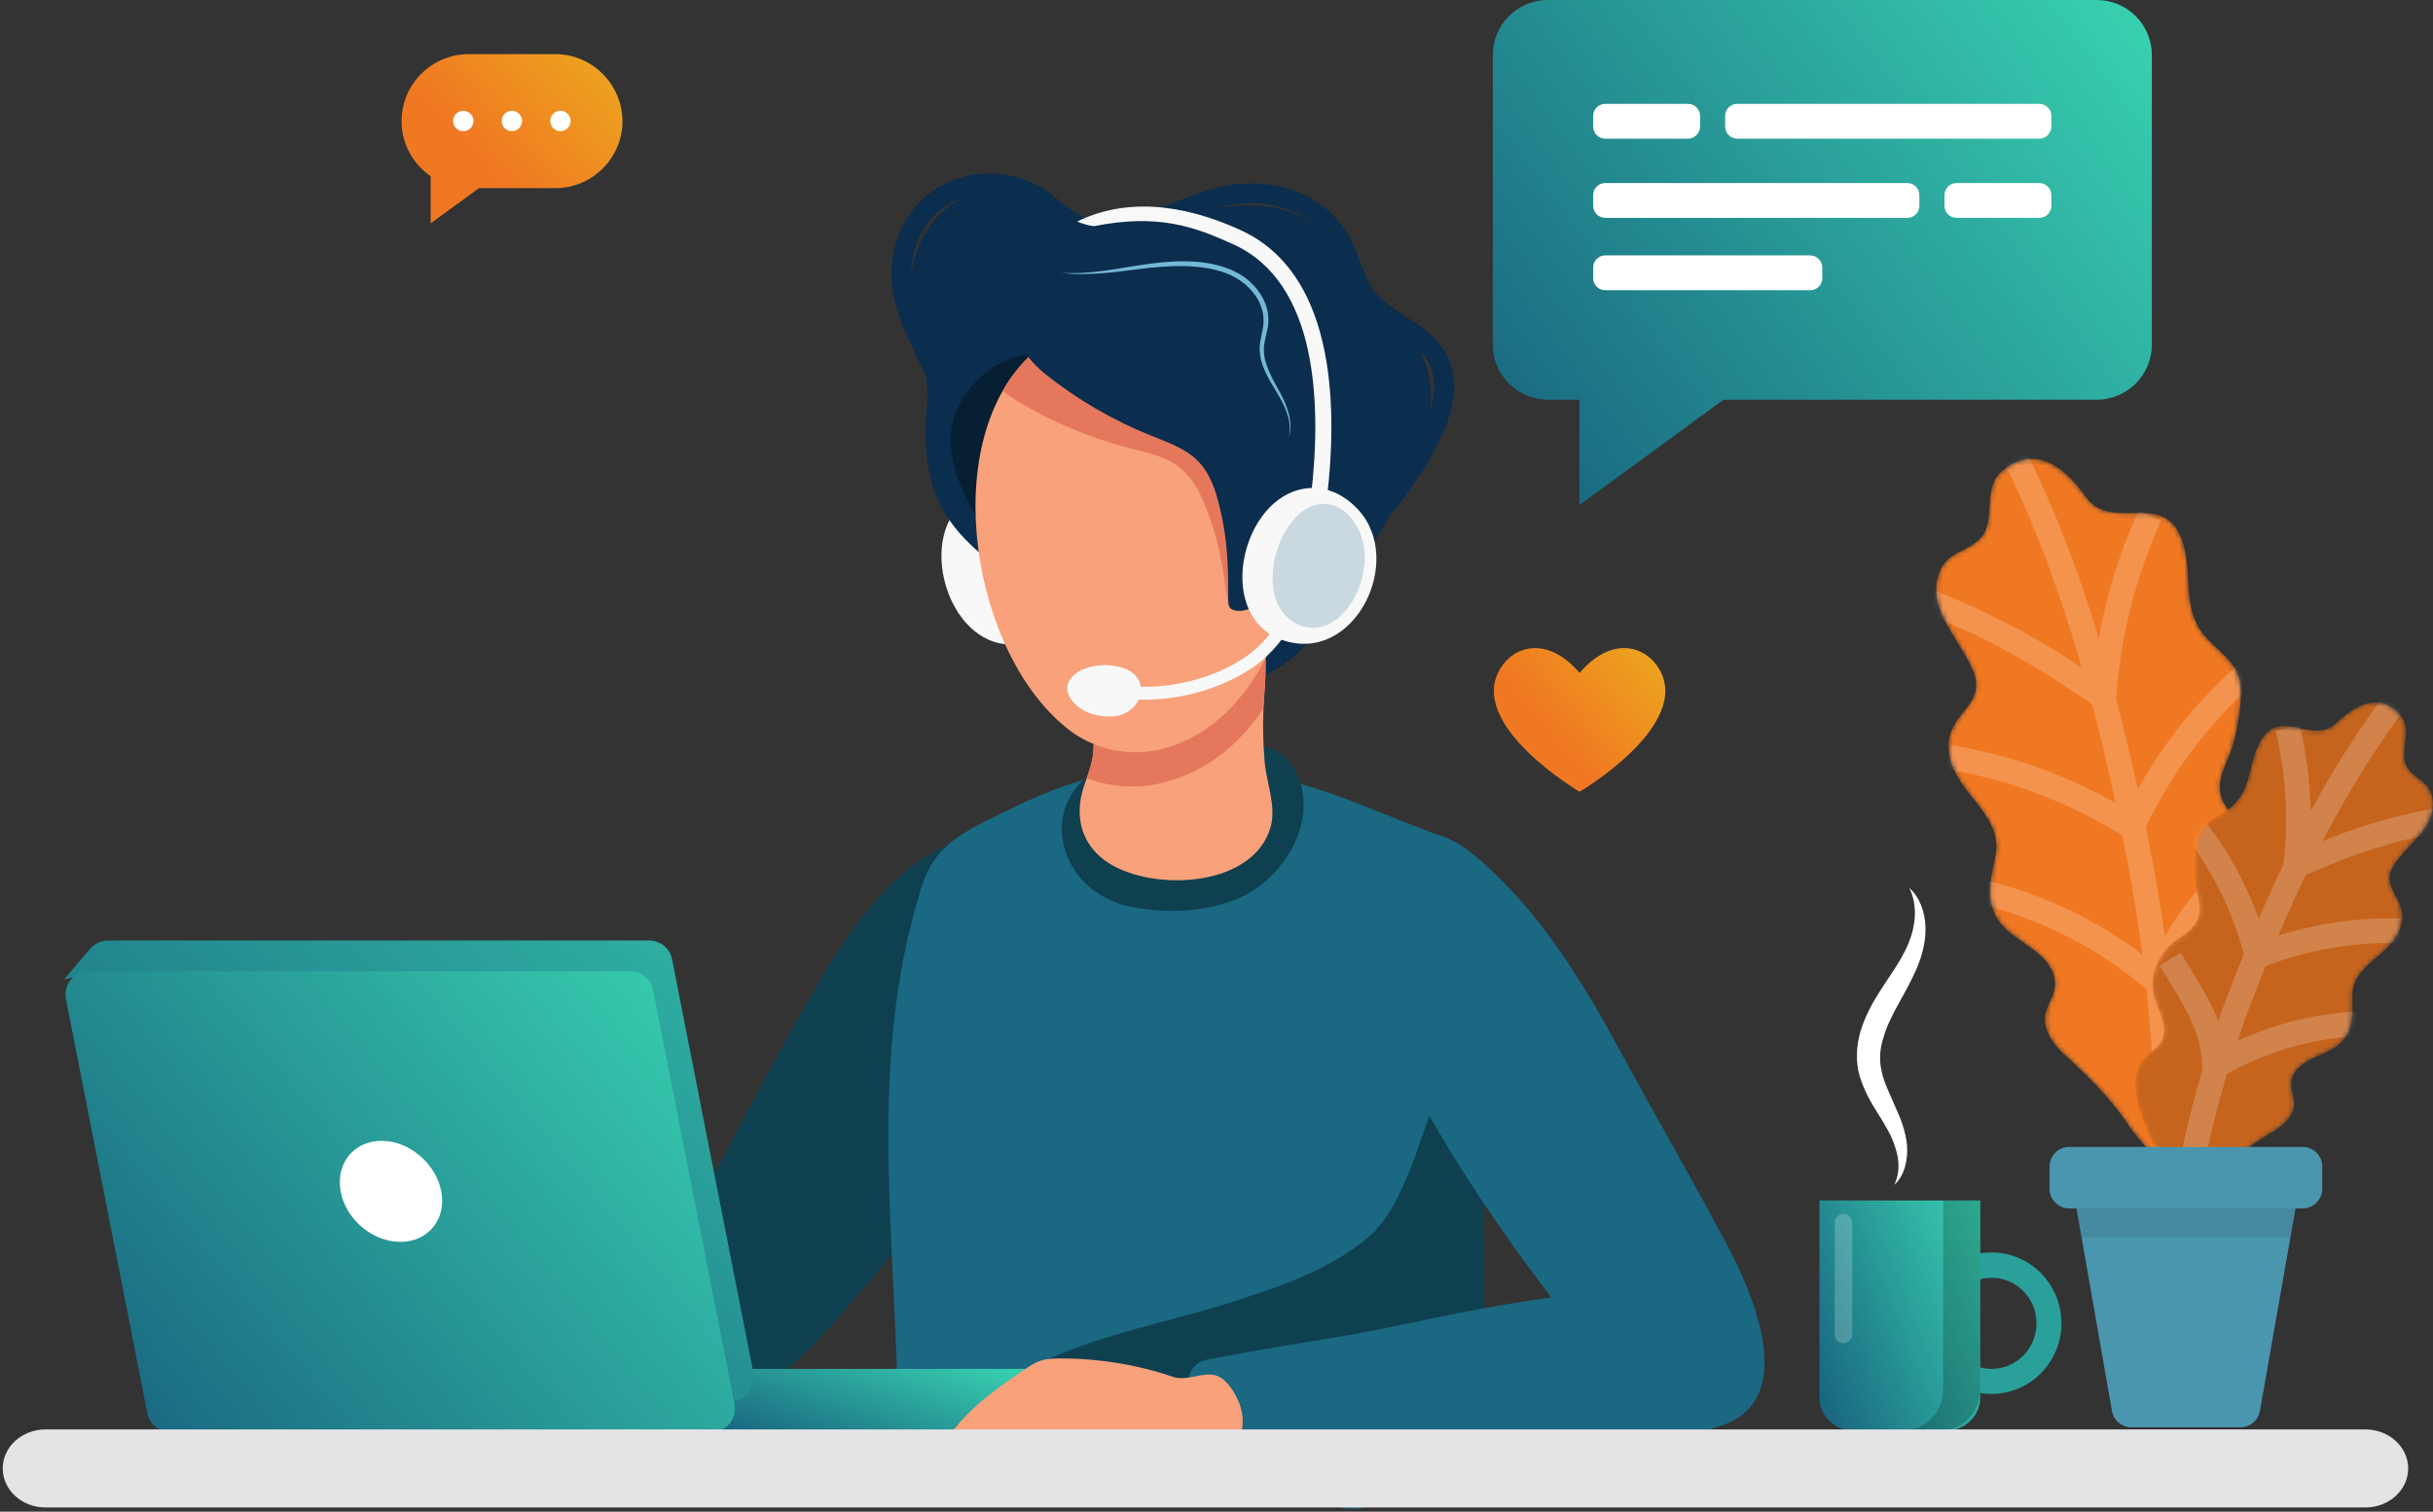
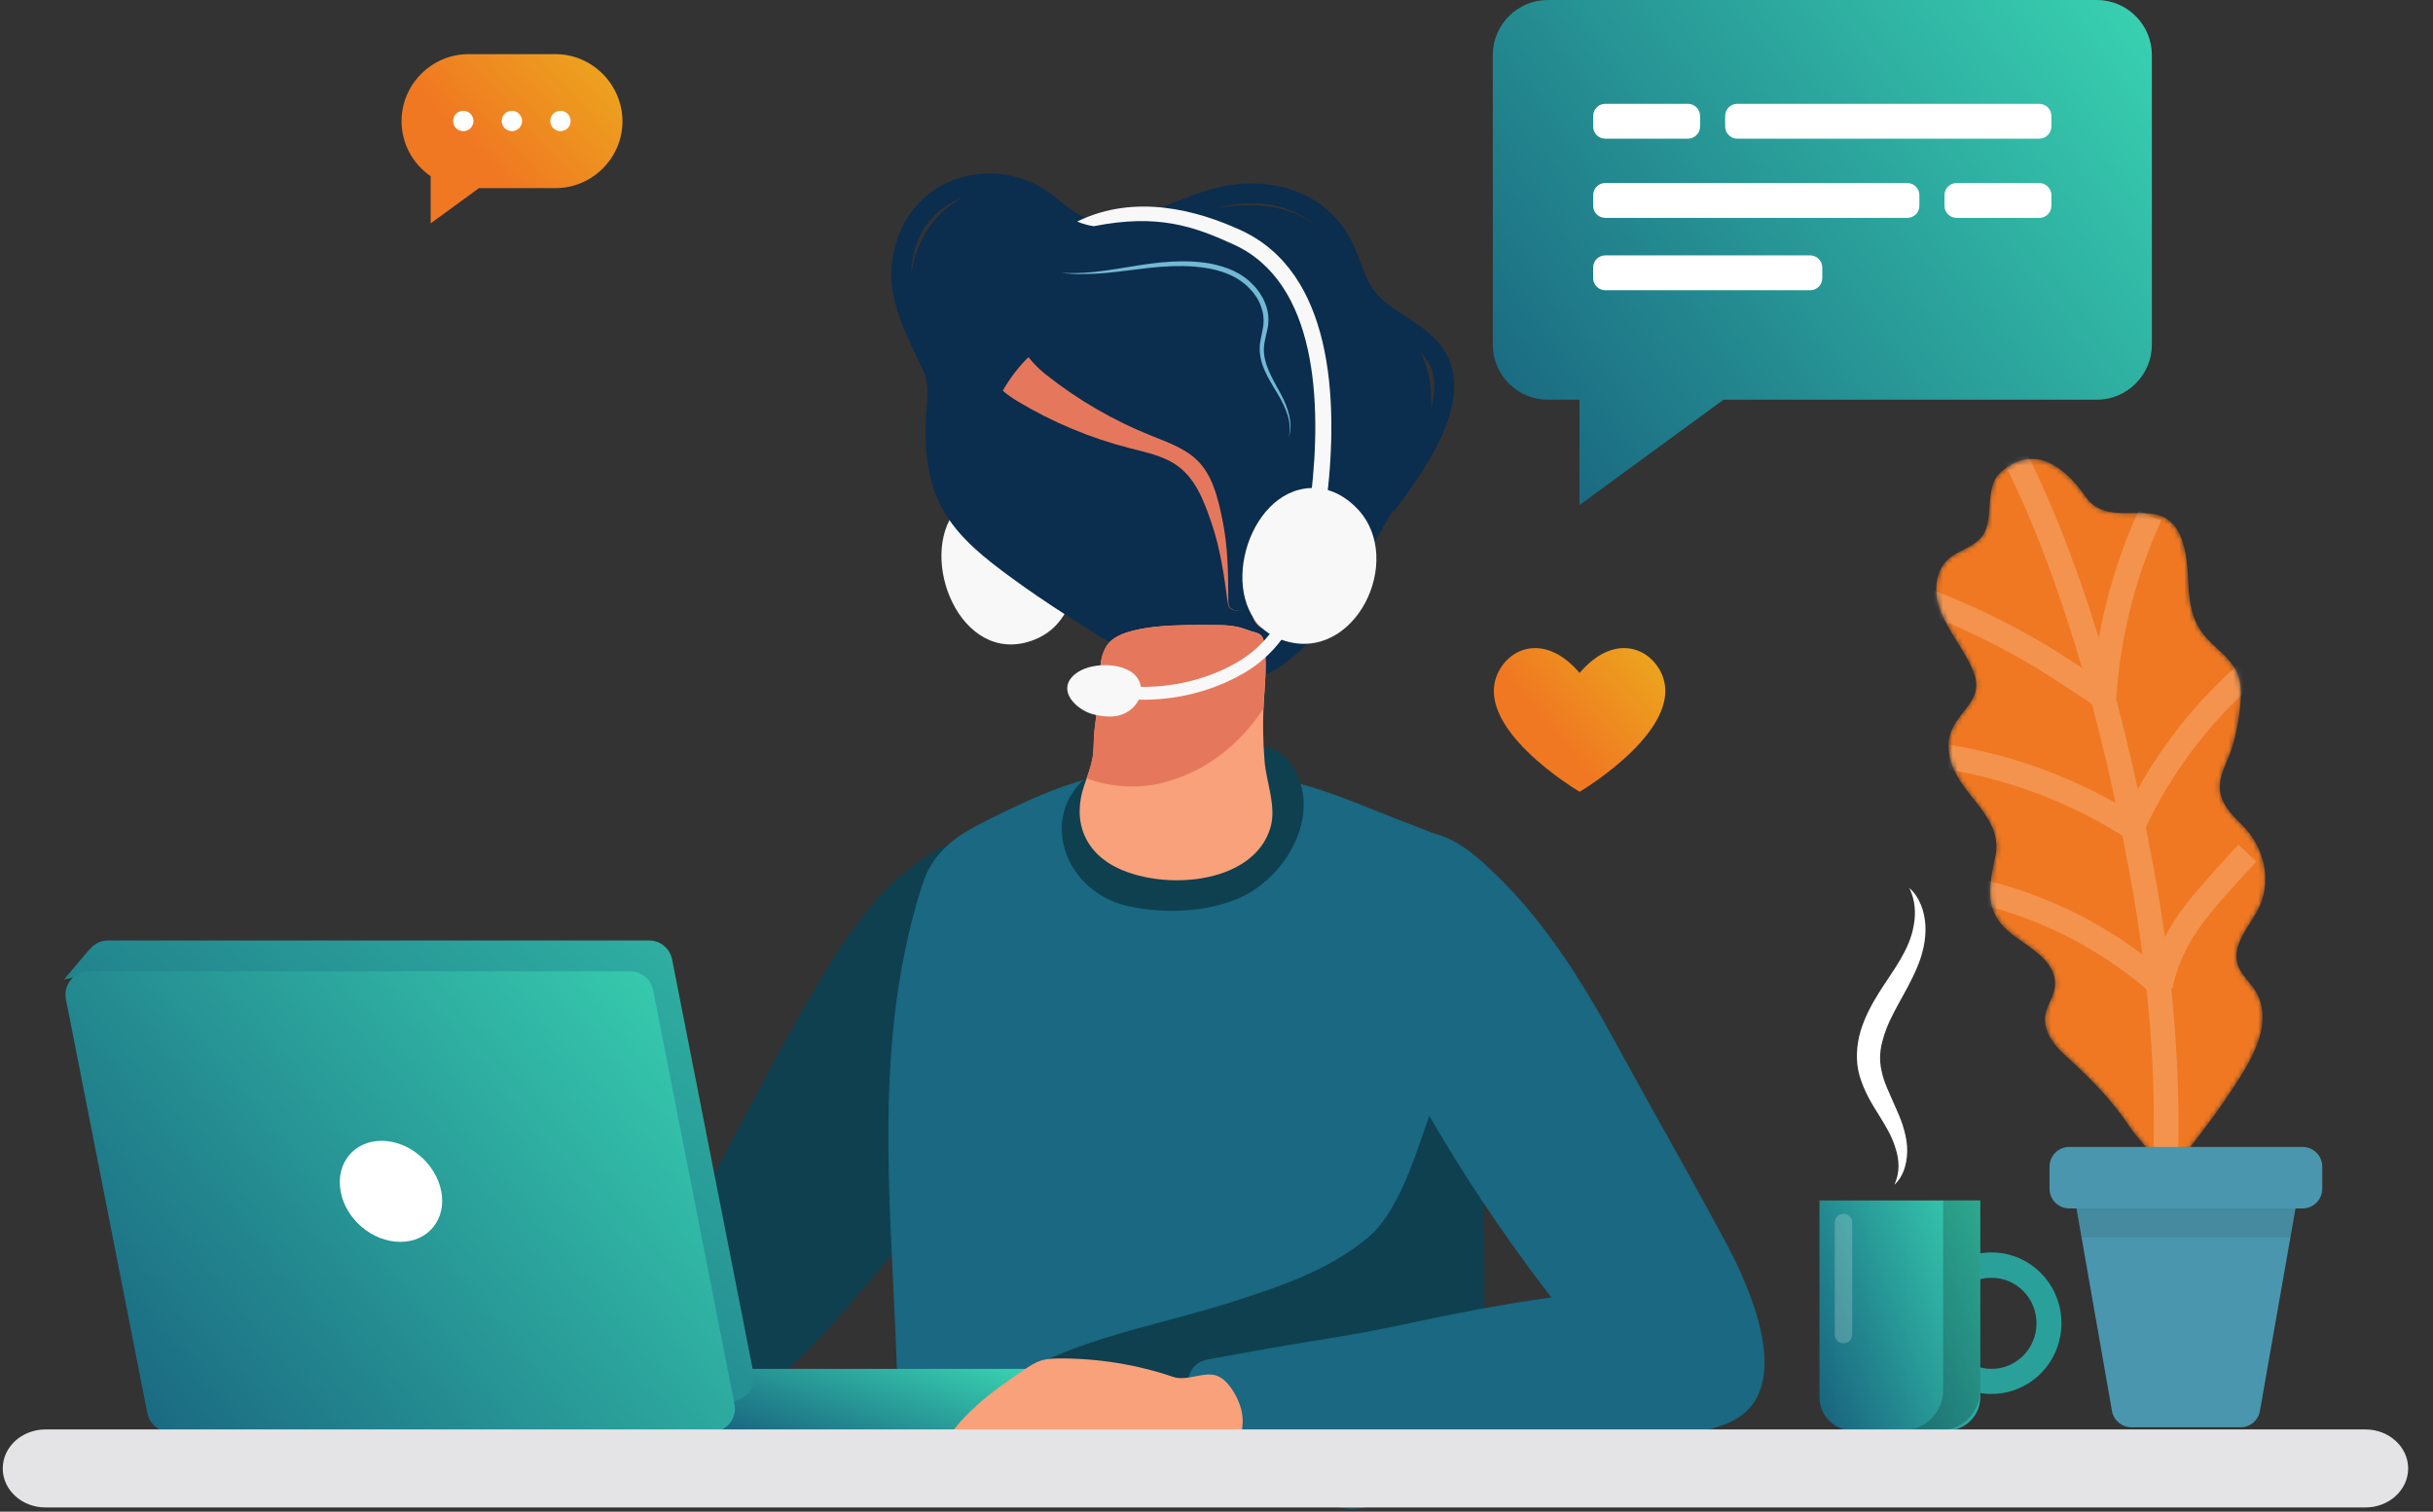
<svg xmlns="http://www.w3.org/2000/svg" width="494" height="307" viewBox="0 0 494 307" fill="none">
  <rect x="0" y="0" width="494" height="307" fill="#333333" stroke="none" />
  <path d="M194.81 102.782C186.067 111.762 193.993 133.75 207.938 130.566C222.918 127.137 220.685 103.816 207.121 99.979C201.864 98.483 197.642 99.897 194.81 102.782Z" fill="#F8F8F8" />
  <path d="M264.345 131.791C261.022 135.002 257.155 137.506 252.552 138.54C243.809 140.526 235.61 136.689 228.311 132.281C220.521 127.546 212.759 122.757 205.405 117.368C200.148 113.504 194.782 109.395 191.514 103.626C187.728 96.932 187.51 88.904 188.273 81.421C188.79 76.332 186.421 71.76 185.386 66.889C183.343 57.419 185.44 46.262 194.265 40.819C198.786 38.044 203.498 38.452 208.237 40.493C211.86 42.044 215.264 44.221 219.078 45.309C227.194 47.622 235.964 44.438 243.918 42.806C249.665 41.636 255.956 41.01 261.621 42.887C267.94 45.01 270.936 49.609 274.368 54.943C277.31 59.514 281.777 62.943 285.345 66.998C290.111 72.44 291.555 79.325 289.948 86.319C287.605 96.605 281.668 105.449 276.52 114.457C273.252 120.28 269.411 126.866 264.345 131.791Z" fill="#0B2D4E" />
  <path d="M199.331 229.43C209.817 213.266 216.354 193.455 207.23 175.223C206.304 173.372 205.187 171.358 203.226 170.705C199.004 169.29 193.284 170.814 189.607 172.964C176.888 180.42 169.098 194.462 161.935 206.952C154.499 219.933 148.044 233.43 140.581 246.411C137.558 251.663 134.507 256.969 132.873 262.82C131.457 267.936 131.294 273.787 133.227 278.794C141.616 300.428 164.659 273.923 171.658 265.922C181.709 254.493 191.051 242.166 199.331 229.43Z" fill="#0F4050" />
-   <path d="M251.598 131.519C250.481 132.716 249.174 133.723 247.676 134.458C243.863 136.362 239.26 136.254 235.202 135.002C231.116 133.75 227.466 131.437 223.98 128.961C214.556 122.294 202.899 113.504 197.288 103.272C193.829 96.959 191.269 89.529 194.564 82.645C197.397 76.74 203.171 72.358 209.79 71.732C210.334 71.678 210.906 71.651 211.397 71.896C211.941 72.168 212.295 72.712 212.622 73.229C215.019 77.148 216.899 81.393 219.813 84.958C222.972 88.849 226.894 91.734 231.171 94.319C238.089 98.51 245.661 101.612 252.17 106.401C256.855 109.857 256.991 117.667 255.847 123.083C255.221 126.212 253.75 129.206 251.598 131.519Z" fill="#061F33" />
  <path d="M304.329 208.748C307.652 196.639 309.368 184.23 301.85 175.984C298.446 172.256 292.399 169.671 287.442 167.821C277.773 164.228 267.886 159.385 257.536 157.806C246.614 156.146 234.494 155.139 223.626 157.507C216.708 159.004 210.253 161.779 204.07 164.8C195.79 168.827 189.88 171.521 187.211 179.821C184.269 189.019 182.471 198.462 181.464 207.932C178.549 235.716 182.417 263.555 182.308 291.339C182.308 294.06 182.335 296.917 183.724 299.367C186.448 304.21 193.911 304.265 199.249 304.265C216.899 304.238 234.575 304.21 252.225 304.183C259.579 304.183 265.19 304.945 272.08 306.17C277.882 307.204 282.866 304.673 285.644 300.02C288.286 295.611 288.477 290.468 288.777 285.515C289.866 266.249 293.053 247.091 298.228 228.314C299.753 223.008 302.341 216.069 304.329 208.748Z" fill="#1A6881" />
  <path d="M261.621 173.508C265.353 167.494 266.197 159.956 261.322 154.16C259.088 151.493 255.112 151.221 251.735 151.139C245.062 151.03 238.388 151.711 231.906 153.153C225.723 154.541 219.404 156.881 216.735 162.868C214.747 167.304 215.428 172.447 218.07 176.529C220.439 180.23 224.416 182.951 228.801 183.958C235.91 185.59 244.244 185.373 251.054 182.624C255.275 180.937 259.088 177.563 261.621 173.508Z" fill="#0F4050" />
  <path d="M192.249 303.258C199.358 306.605 206.843 299.827 214.606 301.133C236.286 304.753 260.632 300.891 282.612 299.857C287.297 299.639 290.095 306.442 293.581 303.258C296.169 300.891 297.71 303.231 298.582 299.857C301.523 288.319 301.469 276.263 301.415 264.344C301.36 255.065 301.333 245.758 301.278 236.478C301.251 233.24 303.376 213.565 298.337 213.783C297.792 213.81 297.302 214.082 296.866 214.409C294.36 216.205 293.08 219.198 291.909 222.056C288.232 230.981 285.154 245.268 277.528 251.527C269.493 258.085 260.26 261.133 250.536 264.29C233.677 269.759 214.856 272.127 200.584 283.339C198.214 285.216 195.926 287.284 193.747 289.353C191.759 291.23 189.036 293.162 187.864 295.775C185.931 299.802 188.818 301.653 192.249 303.258Z" fill="#0F4050" />
  <path d="M342.378 237.621C345.048 242.465 347.717 247.309 350.332 252.18C355.643 262.058 365.502 284.046 349.705 289.461C341.752 292.182 337.203 289.516 331.947 283.719C312.064 261.813 295.095 237.267 281.64 210.925C276.629 201.129 263.365 175.576 279.489 169.725C284.582 167.875 290.465 168.31 295.232 170.868C297.411 172.038 299.344 173.617 301.196 175.277C312.854 185.645 321.134 199.033 328.515 212.613C333.091 221.021 337.748 229.321 342.378 237.621Z" fill="#1A6881" />
  <path d="M261.921 273.106C263.31 272.861 264.699 272.644 266.088 272.426C272.87 271.365 279.625 270.14 286.325 268.698C299.617 265.841 312.99 263.391 326.527 262.14C327.97 262.004 329.387 261.895 330.83 261.786C336.904 261.323 343.25 261.16 348.807 263.99C354.363 266.82 358.748 273.515 357.386 279.964C356.433 284.508 352.865 287.937 348.915 289.652C344.966 291.393 340.608 291.693 336.359 291.965C322.55 292.89 308.741 293.815 294.905 294.768C288.068 295.23 281.232 295.693 274.396 296.183C267.859 296.645 261.24 297.543 254.676 297.543C251.898 297.543 248.82 297.053 246.478 295.23C243.237 292.727 241.303 287.393 241.003 283.202C240.84 281.025 241.276 278.413 242.992 277.052C243.89 276.345 245.062 276.1 246.178 275.909C251.435 274.984 256.664 273.977 261.921 273.106Z" fill="#1A6881" />
  <path d="M208.428 278.004H142.924V290.822H208.428V278.004Z" fill="url(#paint0_linear)" />
  <path d="M152.997 278.924L136.464 194.837C136.029 192.606 134.067 191 131.807 191H21.906C20.327 191 18.965 191.789 18.093 192.959L18.066 192.932L13 198.919L17.494 197.939L33.782 280.747C34.218 282.979 36.178 284.584 38.439 284.584H148.34C151.336 284.584 153.569 281.863 152.997 278.924Z" fill="url(#paint1_linear)" />
  <path d="M34.576 290.821H144.476C147.472 290.821 149.706 288.1 149.134 285.161L132.601 201.074C132.165 198.842 130.204 197.264 127.943 197.264H18.043C15.047 197.264 12.814 199.985 13.386 202.924L29.918 287.011C30.354 289.216 32.315 290.821 34.576 290.821Z" fill="url(#paint2_linear)" />
  <path d="M69.166 241.948C70.174 247.608 75.594 252.207 81.287 252.207C86.952 252.207 90.683 247.608 89.594 241.948C88.505 236.288 83.085 231.689 77.474 231.689C71.863 231.689 68.132 236.26 69.166 241.948Z" fill="white" />
  <path d="M246.287 293.706C243.019 294.386 240.458 297.244 237.217 298.196C234.902 298.877 232.424 298.523 230.19 297.679C228.147 296.917 226.05 296.509 223.953 295.829C222.319 295.312 220.113 294.196 218.342 294.577C213.739 295.529 209.109 298.822 204.942 300.945C203.988 301.434 202.981 301.924 201.946 301.734C200.911 301.543 200.039 300.292 200.638 299.394C199.44 300.509 197.833 302.768 195.899 301.897C195.109 301.543 194.619 300.482 195.055 299.747C194.374 300.482 193.693 301.244 192.767 301.598C191.841 301.952 190.642 301.815 190.098 300.972C189.853 300.591 189.771 300.101 189.744 299.638C189.662 298.033 190.152 296.455 190.806 295.012C194.101 287.828 201.564 282.494 207.883 278.222C209 277.46 210.144 276.698 211.451 276.29C212.622 275.936 213.848 275.909 215.047 275.882C222.918 275.855 230.789 277.106 238.225 279.637C239.832 280.181 241.602 279.719 243.209 279.419C244.408 279.202 245.633 278.984 246.805 279.311C248.112 279.692 249.12 280.726 249.91 281.814C251.353 283.828 252.47 286.495 252.306 289.053C252.17 290.985 252.034 293.053 249.746 293.461C248.82 293.624 247.867 293.516 246.941 293.624C246.75 293.597 246.505 293.652 246.287 293.706Z" fill="#F8A17A" />
  <path d="M247.676 177.481C252.47 175.93 256.446 172.964 257.917 168.202C259.252 163.902 257.155 159.058 256.773 154.704C256.419 150.541 256.365 146.35 256.637 142.187C256.882 138.322 257.264 134.322 256.664 130.485C256.337 128.281 255.112 128.662 252.906 127.791C250.672 126.92 248.194 126.92 245.77 126.92C240.813 126.92 227.93 126.566 224.879 130.921C223.463 132.907 223.354 135.411 223.299 137.778C223.218 140.635 222.7 144.336 222.237 148.337C222.019 150.105 222.155 151.874 221.883 153.643C221.583 155.63 220.821 157.507 220.167 159.412C217.689 166.569 220.004 173.372 227.766 176.665C233.322 179.033 241.276 179.55 247.676 177.481Z" fill="#F8A17A" />
  <path d="M256.637 130.512C256.31 128.307 255.085 128.688 252.878 127.818C250.645 126.947 248.166 126.947 245.742 126.947C240.785 126.947 227.902 126.593 224.852 130.947C223.436 132.934 223.327 135.437 223.272 137.805C223.19 140.662 222.673 144.363 222.21 148.363C221.992 150.132 222.128 151.901 221.856 153.67C221.611 155.166 221.12 156.636 220.63 158.078C225.424 159.847 230.844 160.255 235.828 159.031C244.844 156.826 251.653 151.221 256.528 143.928C256.555 143.356 256.583 142.785 256.61 142.24C256.882 138.349 257.236 134.349 256.637 130.512Z" fill="#E5785C" />
-   <path d="M263.828 102.292C263.8 95.707 262.874 89.448 261.186 84.251C253.859 61.827 225.86 56.276 209 72.386C190.207 90.346 197.397 133.26 217.198 148.336C222.482 152.364 229.7 153.779 236.128 152.064C255.575 146.84 263.937 122.892 263.828 102.292Z" fill="#F8A17A" />
  <path d="M261.186 84.223C253.859 61.8 225.86 56.249 209 72.359C206.876 74.4 205.078 76.767 203.607 79.352C204.588 80.196 205.65 80.931 206.576 81.475C213.685 85.747 221.393 88.986 229.428 91.026C232.887 91.924 236.509 92.632 239.342 94.809C240.976 96.061 242.202 97.666 243.182 99.435C244.381 101.585 245.225 103.98 246.015 106.293C247.758 111.382 248.521 116.742 249.229 122.049C249.311 122.593 249.392 123.192 249.801 123.573C250.182 123.927 250.754 124.008 251.299 124.008C254.404 123.927 255.902 120.96 258.326 119.382C259.769 118.43 261.24 117.477 262.602 116.416C263.474 111.708 263.882 106.891 263.855 102.265C263.773 95.68 262.874 89.421 261.186 84.223Z" fill="#E5785C" />
  <path d="M246.315 98.592C247.213 100.878 247.758 103.354 248.248 105.776C249.311 111.055 249.392 116.47 249.392 121.831C249.392 122.376 249.42 123.002 249.774 123.437C250.1 123.845 250.672 123.981 251.19 124.036C254.268 124.362 256.147 121.614 258.762 120.362C261.458 119.056 264.182 117.749 266.551 115.899C273.252 110.647 271.726 101.966 271.509 94.265C271.4 90.02 271.263 85.72 270.011 81.693C268.649 77.284 266.007 73.338 262.875 69.937C253.805 60.14 240.077 55.051 226.813 55.895C220.249 56.303 212.841 59.079 208.156 63.814C204.125 67.896 209.027 73.42 212.35 76.06C218.833 81.203 226.078 85.421 233.786 88.496C237.081 89.829 240.595 91.027 243.128 93.53C244.571 94.945 245.579 96.714 246.315 98.592Z" fill="#0B2D4E" />
  <path d="M260.151 102.837C268.757 98.129 271.427 110.048 269.929 115.98C269.329 118.43 268.349 120.824 266.824 122.838C264.781 125.559 258.925 130.049 255.548 127.083C254.022 125.723 253.859 123.437 253.804 121.396C253.668 115.953 254.295 106.048 260.151 102.837Z" fill="#F8A17A" />
  <path d="M384.623 240.615C385.821 238.111 385.631 235.471 384.841 233.104C384.106 230.655 382.798 228.559 381.382 226.274C379.938 224.015 378.495 221.539 377.596 218.572C376.697 215.579 376.942 212.205 377.787 209.347C379.584 203.524 383.288 199.251 385.849 194.87C387.129 192.666 388.164 190.407 388.572 187.904C389.035 185.427 388.872 182.815 387.674 180.339C389.771 182.189 390.806 185.155 390.942 188.04C391.078 190.952 390.343 193.918 389.226 196.53C387.02 201.809 383.697 206.082 382.417 210.735C381.681 213.021 381.518 215.252 382.035 217.484C382.471 219.77 383.67 222.056 384.732 224.559C385.876 227.008 386.965 229.811 387.21 232.696C387.401 235.499 386.747 238.737 384.623 240.615Z" fill="white" />
  <path d="M404.37 254.357C396.526 254.357 390.18 260.806 390.18 268.725C390.18 276.671 396.526 283.093 404.37 283.093C412.214 283.093 418.56 276.644 418.56 268.725C418.56 260.806 412.214 254.357 404.37 254.357ZM404.37 278.005C399.331 278.005 395.246 273.868 395.246 268.752C395.246 263.636 399.331 259.5 404.37 259.5C409.409 259.5 413.494 263.636 413.494 268.752C413.494 273.868 409.409 278.005 404.37 278.005Z" fill="#2AA09B" />
  <path d="M395.272 290.55H376.234C372.475 290.55 369.425 287.502 369.425 283.747V243.799H402.082V283.747C402.082 287.502 399.031 290.55 395.272 290.55Z" fill="url(#paint3_linear)" />
  <path opacity="0.2" d="M374.3 272.807C373.32 272.807 372.53 272.018 372.53 271.039V248.289C372.53 247.309 373.32 246.52 374.3 246.52C375.281 246.52 376.071 247.309 376.071 248.289V271.039C376.071 272.018 375.281 272.807 374.3 272.807Z" fill="white" />
  <path opacity="0.2" d="M394.537 243.799V282.277C394.537 286.849 390.833 290.55 386.257 290.55H393.802C398.378 290.55 402.082 286.849 402.082 282.277V243.799H394.537Z" fill="black" />
  <path d="M191.133 78.944C187.428 68.603 180.02 60.249 184.296 48.629C186.802 41.772 193.23 37.336 200.502 37.227C203.934 37.173 207.339 38.016 210.307 39.731C213.848 41.772 216.163 45.064 220.276 46.18C229.945 48.792 239.968 41.418 249.201 39.703C258.353 38.016 268.077 41.01 272.571 49.745C274.341 53.201 275.076 57.174 277.419 60.249C281.286 65.419 288.831 67.188 291.909 72.876C296.92 82.155 286.625 95.571 281.395 102.701" stroke="#0B2D4E" stroke-width="4" stroke-miterlimit="10" />
  <path d="M232.097 142.105C229.972 142.105 227.848 141.941 225.723 141.642L226.105 139.057C233.84 140.2 241.548 139.111 248.412 135.955C250.264 135.084 251.843 134.186 253.233 133.179C255.738 131.356 257.917 128.988 259.47 126.294L261.73 127.6C259.987 130.594 257.563 133.233 254.758 135.274C253.233 136.363 251.517 137.37 249.501 138.295C244.081 140.826 238.143 142.105 232.097 142.105Z" fill="#F8F8F8" />
  <path d="M218.179 136.989C221.338 134.295 228.338 134.512 230.653 137.315C232.369 139.383 231.852 142.023 229.945 143.792C227.712 145.86 224.961 145.751 222.183 145.125C218.696 144.336 214.366 140.254 218.179 136.989Z" fill="#F8F8F8" />
  <path d="M215.428 55.405C216.191 55.432 216.953 55.487 217.689 55.46C218.451 55.487 219.214 55.432 219.949 55.405C221.447 55.324 222.973 55.16 224.471 54.943C227.467 54.534 230.435 53.963 233.459 53.555C236.482 53.147 239.56 52.956 242.61 53.147C243.373 53.201 244.136 53.282 244.898 53.391C245.661 53.5 246.423 53.636 247.186 53.854C248.684 54.235 250.182 54.779 251.544 55.568C252.225 55.977 252.879 56.412 253.478 56.929C254.077 57.446 254.622 58.017 255.139 58.616C255.629 59.242 256.065 59.895 256.447 60.603C256.801 61.31 257.1 62.072 257.291 62.834C257.482 63.623 257.563 64.412 257.536 65.229C257.536 66.045 257.373 66.807 257.182 67.569C257.019 68.304 256.828 69.039 256.719 69.746C256.61 70.454 256.583 71.161 256.664 71.896C256.801 73.338 257.345 74.726 257.972 76.087C258.598 77.447 259.388 78.754 260.096 80.087C260.804 81.448 261.404 82.863 261.758 84.359C261.921 85.094 262.03 85.883 262.03 86.645C262.03 87.407 261.894 88.169 261.649 88.877C262.03 87.407 261.894 85.856 261.485 84.441C261.05 82.999 260.396 81.665 259.633 80.359C258.871 79.053 258.054 77.774 257.345 76.413C256.637 75.053 256.038 73.583 255.847 72.005C255.738 71.216 255.738 70.399 255.847 69.637C255.956 68.848 256.147 68.113 256.283 67.379C256.447 66.644 256.556 65.936 256.556 65.229C256.556 64.521 256.501 63.814 256.31 63.106C256.12 62.426 255.875 61.746 255.548 61.093C255.221 60.467 254.812 59.868 254.349 59.297C253.886 58.752 253.369 58.235 252.824 57.745C252.279 57.283 251.68 56.875 251.054 56.494C249.801 55.759 248.412 55.242 246.968 54.861C245.552 54.48 244.054 54.289 242.583 54.153C239.587 53.908 236.591 54.072 233.595 54.371C230.599 54.698 227.603 55.16 224.552 55.432C223.027 55.568 221.502 55.65 220.004 55.65C218.478 55.705 216.953 55.596 215.428 55.405Z" fill="#73B8D4" />
  <path d="M263.773 99.463C251.625 102.565 246.914 125.451 260.477 130.022C275.049 134.921 285.317 113.831 275.757 103.49C271.999 99.463 267.668 98.456 263.773 99.463Z" fill="#F8F8F8" />
-   <path opacity="0.21" d="M267.75 102.401C259.361 103.762 254.186 121.559 262.847 126.457C272.135 131.737 280.878 115.872 275.403 106.728C273.251 103.163 270.446 101.966 267.75 102.401Z" fill="#1A6881" />
  <path d="M269.438 101.068L266.197 100.687C268.403 81.693 267.45 57.419 250.509 49.663C242.474 45.99 235.147 43.35 222.101 45.935C220.194 45.69 218.724 44.983 218.724 44.983C230.517 39.214 243.209 42.751 251.871 46.724C270.61 55.269 271.781 80.985 269.438 101.068Z" fill="#F8F8F8" />
  <path fill-rule="evenodd" clip-rule="evenodd" d="M320.698 81.175H314.27C308.115 81.175 303.103 76.168 303.103 70.018V11.157C303.103 5.007 308.115 0 314.27 0H425.75C431.879 0 436.917 5.007 436.917 11.157V70.018C436.917 76.141 431.879 81.175 425.75 81.175H349.95L349.95 81.176L320.698 102.565V81.175Z" fill="url(#paint4_linear)" />
  <path d="M387.265 44.248H325.928C324.566 44.248 323.476 43.132 323.476 41.799V39.622C323.476 38.288 324.566 37.173 325.928 37.173H387.265C388.599 37.173 389.716 38.288 389.716 39.622V41.799C389.716 43.159 388.627 44.248 387.265 44.248Z" fill="white" />
  <path d="M414.066 44.248H397.261C395.899 44.248 394.809 43.132 394.809 41.799V39.622C394.809 38.288 395.899 37.173 397.261 37.173H414.066C415.4 37.173 416.517 38.288 416.517 39.622V41.799C416.517 43.159 415.428 44.248 414.066 44.248Z" fill="white" />
  <path d="M352.729 21.09H414.066C415.4 21.09 416.517 22.178 416.517 23.539V25.716C416.517 27.049 415.4 28.165 414.066 28.165H352.729C351.394 28.165 350.277 27.049 350.277 25.716V23.539C350.277 22.178 351.394 21.09 352.729 21.09Z" fill="white" />
  <path d="M325.928 21.09H342.733C344.067 21.09 345.184 22.178 345.184 23.539V25.716C345.184 27.049 344.067 28.165 342.733 28.165H325.928C324.566 28.165 323.476 27.049 323.476 25.716V23.539C323.476 22.178 324.593 21.09 325.928 21.09Z" fill="white" />
  <path d="M367.545 58.943H325.928C324.566 58.943 323.476 57.827 323.476 56.494V54.317C323.476 52.983 324.566 51.867 325.928 51.867H367.545C368.88 51.867 369.997 52.983 369.997 54.317V56.494C369.997 57.854 368.907 58.943 367.545 58.943Z" fill="white" />
  <mask id="mask0" mask-type="alpha" maskUnits="userSpaceOnUse" x="393" y="93" width="67" height="149">
    <path d="M431.416 104.197C428.42 104.17 425.505 103.789 423.462 100.85C419.431 95.081 413.276 89.911 406.385 95.761C402.408 99.136 405.404 106.102 401.973 109.449C398.949 112.415 395.082 111.926 393.556 116.824C391.269 124.062 398.459 130.376 400.774 136.635C402.708 141.887 398.35 143.873 396.416 147.955C394.918 151.112 395.681 154.486 397.315 157.48C400.202 162.786 406.63 167.058 405.132 173.943C403.879 179.685 402.735 184.801 407.801 189.155C411.288 192.149 417.716 194.843 417.225 200.367C417.062 202.326 415.7 203.986 415.319 205.918C414.719 208.966 416.708 211.932 418.996 214.028C424.225 218.79 428.801 223.28 432.696 229.267C434.357 231.825 441.057 237.594 438.388 241.104C443.236 234.736 448.384 228.586 452.797 221.892C456.419 216.395 461.894 208.367 458.162 201.591C456.991 199.496 454.839 197.918 454.267 195.577C453.205 191.359 457.345 187.468 458.87 183.903C461.294 178.297 459.524 171.766 455.248 167.548C453.232 165.562 451.053 163.358 450.754 160.555C450.427 157.48 452.361 154.622 453.232 151.765C454.049 149.153 454.54 146.377 454.839 143.656C455.057 141.724 455.139 139.764 454.676 137.887C453.804 134.322 450.59 132.335 448.221 129.804C442.555 123.763 445.524 116.688 443.046 109.694C440.867 103.381 436.046 104.224 431.416 104.197Z" fill="#3DC8E8" />
  </mask>
  <g mask="url(#mask0)">
    <path d="M431.416 104.197C428.42 104.17 425.505 103.789 423.462 100.85C419.431 95.081 413.276 89.911 406.385 95.761C402.408 99.136 405.404 106.102 401.973 109.449C398.949 112.415 395.082 111.926 393.556 116.824C391.269 124.062 398.459 130.376 400.774 136.635C402.708 141.887 398.35 143.873 396.416 147.955C394.918 151.112 395.681 154.486 397.315 157.48C400.202 162.786 406.63 167.058 405.132 173.943C403.879 179.685 402.735 184.801 407.801 189.155C411.288 192.149 417.716 194.843 417.225 200.367C417.062 202.326 415.7 203.986 415.319 205.918C414.719 208.966 416.708 211.932 418.996 214.028C424.225 218.79 428.801 223.28 432.696 229.267C434.357 231.825 441.057 237.594 438.388 241.104C443.236 234.736 448.384 228.586 452.797 221.892C456.419 216.395 461.894 208.367 458.162 201.591C456.991 199.496 454.839 197.918 454.267 195.577C453.205 191.359 457.345 187.468 458.87 183.903C461.294 178.297 459.524 171.766 455.248 167.548C453.232 165.562 451.053 163.358 450.754 160.555C450.427 157.48 452.361 154.622 453.232 151.765C454.049 149.153 454.54 146.377 454.839 143.656C455.057 141.724 455.139 139.764 454.676 137.887C453.804 134.322 450.59 132.335 448.221 129.804C442.555 123.763 445.524 116.688 443.046 109.694C440.867 103.381 436.046 104.224 431.416 104.197Z" fill="#F07822" />
    <g opacity="0.2">
      <path d="M438.987 248.234C441.085 224.124 439.151 199.85 434.711 176.093C430.462 153.452 424.879 130.73 416.435 109.259C413.63 102.156 410.498 95.217 406.93 88.469" stroke="white" stroke-width="5" stroke-miterlimit="10" />
      <path d="M387.891 120.824C399.766 125.015 411.097 130.757 421.474 137.832C424.116 139.628 425.587 140.173 427.793 142.486" stroke="white" stroke-width="5" stroke-miterlimit="10" />
      <path d="M433.404 168.311C422.019 160.963 409.082 155.956 395.708 153.779" stroke="white" stroke-width="5" stroke-miterlimit="10" />
      <path d="M437.925 199.414C427.33 190.244 414.393 183.74 400.693 180.747" stroke="white" stroke-width="5" stroke-miterlimit="10" />
      <path d="M427.194 141.696C428.011 128.934 431.198 116.361 436.509 104.741" stroke="white" stroke-width="5" stroke-miterlimit="10" />
      <path d="M433.268 167.276C438.661 155.765 446.451 145.37 455.983 136.961" stroke="white" stroke-width="5" stroke-miterlimit="10" />
      <path d="M438.633 200.285C439.369 196.72 440.676 193.292 442.501 190.135C444.598 186.461 447.349 183.196 450.154 180.039C452.17 177.753 454.213 175.495 456.31 173.263" stroke="white" stroke-width="5" stroke-miterlimit="10" />
    </g>
  </g>
  <mask id="mask1" mask-type="alpha" maskUnits="userSpaceOnUse" x="433" y="142" width="61" height="105">
-     <path d="M468.212 148.118C470.391 148.527 472.543 148.635 474.45 146.785C478.181 143.166 483.356 140.254 487.55 145.452C489.975 148.445 486.842 153.098 488.858 155.983C490.656 158.541 493.515 158.731 493.951 162.514C494.605 168.065 488.531 171.657 485.971 175.875C483.846 179.413 486.733 181.454 487.578 184.692C488.231 187.196 487.196 189.536 485.589 191.495C482.757 194.951 477.5 197.156 477.636 202.353C477.745 206.68 477.881 210.544 473.605 213.021C470.664 214.708 465.625 215.769 465.216 219.851C465.08 221.293 465.816 222.681 465.816 224.123C465.816 226.409 463.963 228.287 462.03 229.484C457.59 232.205 453.641 234.845 449.964 238.628C448.411 240.26 442.746 243.526 444.19 246.41C441.548 241.131 438.688 235.934 436.4 230.491C434.52 226.001 431.661 219.416 435.31 215.007C436.454 213.646 438.225 212.803 438.987 211.197C440.349 208.286 437.871 204.884 437.271 202.081C436.291 197.673 438.497 193.183 442.147 190.706C443.89 189.536 445.769 188.257 446.368 186.243C447.022 184.066 446.014 181.699 445.796 179.522C445.579 177.508 445.606 175.413 445.769 173.426C445.878 172.011 446.096 170.569 446.695 169.263C447.812 166.786 450.427 165.807 452.497 164.283C457.454 160.691 456.255 155.139 459.034 150.404C461.485 146.214 464.862 147.493 468.212 148.118Z" fill="#26A8D1" />
-   </mask>
+     </mask>
  <g mask="url(#mask1)">
    <path d="M468.212 148.118C470.391 148.527 472.543 148.635 474.45 146.785C478.181 143.166 483.356 140.254 487.55 145.452C489.975 148.445 486.842 153.098 488.858 155.983C490.656 158.541 493.515 158.731 493.951 162.514C494.605 168.065 488.531 171.657 485.971 175.875C483.846 179.413 486.733 181.454 487.578 184.692C488.231 187.196 487.196 189.536 485.589 191.495C482.757 194.951 477.5 197.156 477.636 202.353C477.745 206.68 477.881 210.544 473.605 213.021C470.664 214.708 465.625 215.769 465.216 219.851C465.08 221.293 465.816 222.681 465.816 224.123C465.816 226.409 463.963 228.287 462.03 229.484C457.59 232.205 453.641 234.845 449.964 238.628C448.411 240.26 442.746 243.526 444.19 246.41C441.548 241.131 438.688 235.934 436.4 230.491C434.52 226.001 431.661 219.416 435.31 215.007C436.454 213.646 438.225 212.803 438.987 211.197C440.349 208.286 437.871 204.884 437.271 202.081C436.291 197.673 438.497 193.183 442.147 190.706C443.89 189.536 445.769 188.257 446.368 186.243C447.022 184.066 446.014 181.699 445.796 179.522C445.579 177.508 445.606 175.413 445.769 173.426C445.878 172.011 446.096 170.569 446.695 169.263C447.812 166.786 450.427 165.807 452.497 164.283C457.454 160.691 456.255 155.139 459.034 150.404C461.485 146.214 464.862 147.493 468.212 148.118Z" fill="#C6641E" />
    <g opacity="0.2">
      <path d="M442.773 251.553C444.598 233.784 449.364 216.422 455.874 199.822C462.084 183.984 469.302 168.283 478.399 153.887C481.422 149.125 484.636 144.526 488.177 140.118" stroke="white" stroke-width="5" stroke-miterlimit="10" />
      <path d="M497.492 166.188C488.286 167.575 479.298 170.188 470.773 173.889C468.621 174.841 467.477 175.032 465.543 176.392" stroke="white" stroke-width="5" stroke-miterlimit="10" />
-       <path d="M457.89 194.352C467.177 190.597 477.228 188.774 487.251 189.019" stroke="white" stroke-width="5" stroke-miterlimit="10" />
      <path d="M450.318 216.286C459.279 211.089 469.547 208.177 479.924 207.877" stroke="white" stroke-width="5" stroke-miterlimit="10" />
      <path d="M466.088 175.902C467.259 166.541 466.687 156.962 464.454 147.792" stroke="white" stroke-width="5" stroke-miterlimit="10" />
      <path d="M458.135 193.618C455.82 184.529 451.625 175.902 445.851 168.473" stroke="white" stroke-width="5" stroke-miterlimit="10" />
      <path d="M449.664 216.83C449.61 214.136 449.147 211.469 448.275 208.938C447.267 205.972 445.715 203.251 444.135 200.557C442.991 198.625 441.82 196.693 440.621 194.788" stroke="white" stroke-width="5" stroke-miterlimit="10" />
    </g>
  </g>
  <path d="M421.61 245.404H466.088L458.852 286.562C458.516 288.474 456.855 289.869 454.913 289.869H432.76C430.817 289.869 429.155 288.473 428.82 286.559L421.61 245.404Z" fill="#4A96AE" />
  <path d="M420.14 245.419H467.513C469.722 245.419 471.513 243.629 471.513 241.419V236.929C471.513 234.72 469.722 232.929 467.513 232.929H420.14C417.931 232.929 416.14 234.72 416.14 236.929V241.419C416.14 243.629 417.931 245.419 420.14 245.419Z" fill="#4A96AE" />
  <path opacity="0.1" d="M465.053 251.309H422.645L421.61 245.404H466.088L465.053 251.309Z" fill="#231F20" />
  <path d="M480.272 306.15H9.242C4.45 306.15 0.557 302.605 0.557 298.226C0.557 293.847 4.45 290.302 9.242 290.302H480.272C485.063 290.302 488.957 293.847 488.957 298.226C488.957 302.605 485.063 306.15 480.272 306.15Z" fill="#E4E4E7" />
  <path d="M112.745 10.994H95.15C87.66 10.994 81.532 17.117 81.532 24.601C81.532 29.227 83.874 33.336 87.442 35.785V45.364L97.248 38.207H112.773C120.263 38.207 126.391 32.084 126.391 24.601C126.336 17.117 120.235 10.994 112.745 10.994Z" fill="url(#paint5_linear)" />
  <path d="M96.081 25.047C96.342 23.935 95.653 22.822 94.54 22.56C93.427 22.299 92.312 22.988 92.051 24.1C91.789 25.212 92.479 26.325 93.592 26.586C94.704 26.848 95.819 26.159 96.081 25.047Z" fill="white" />
  <path d="M105.399 26.032C106.207 25.224 106.207 23.914 105.399 23.107C104.59 22.299 103.28 22.299 102.471 23.107C101.663 23.914 101.663 25.224 102.471 26.032C103.28 26.839 104.59 26.839 105.399 26.032Z" fill="white" />
  <path d="M115.258 26.032C116.067 25.224 116.067 23.914 115.258 23.107C114.45 22.299 113.139 22.299 112.331 23.107C111.522 23.914 111.523 25.224 112.331 26.032C113.139 26.839 114.45 26.839 115.258 26.032Z" fill="white" />
  <path d="M336.904 135.9C334.18 131.247 327.344 128.934 320.725 136.662C314.107 128.934 307.243 131.247 304.547 135.9C297.846 147.329 320.725 160.8 320.725 160.8C320.725 160.8 343.577 147.329 336.904 135.9Z" fill="url(#paint6_linear)" />
  <defs>
    <linearGradient id="paint0_linear" x1="206.705" y1="273.971" x2="194.51" y2="309.362" gradientUnits="userSpaceOnUse">
      <stop stop-color="#3CDEB7" />
      <stop offset="1" stop-color="#175E7C" />
    </linearGradient>
    <linearGradient id="paint1_linear" x1="161" y1="93" x2="1.168" y2="281.38" gradientUnits="userSpaceOnUse">
      <stop stop-color="#3CDEB7" />
      <stop offset="1" stop-color="#175E7C" />
    </linearGradient>
    <linearGradient id="paint2_linear" x1="145.648" y1="167.826" x2="3.782" y2="284.866" gradientUnits="userSpaceOnUse">
      <stop stop-color="#3CDEB7" />
      <stop offset="1" stop-color="#175E7C" />
    </linearGradient>
    <linearGradient id="paint3_linear" x1="401.223" y1="229.088" x2="351.728" y2="248.72" gradientUnits="userSpaceOnUse">
      <stop stop-color="#3CDEB7" />
      <stop offset="1" stop-color="#175E7C" />
    </linearGradient>
    <linearGradient id="paint4_linear" x1="433.398" y1="-32.273" x2="281.855" y2="79.998" gradientUnits="userSpaceOnUse">
      <stop stop-color="#3CDEB7" />
      <stop offset="1" stop-color="#175E7C" />
    </linearGradient>
    <linearGradient id="paint5_linear" x1="107.887" y1="43.216" x2="138.381" y2="15.296" gradientUnits="userSpaceOnUse">
      <stop stop-color="#F07822" />
      <stop offset="1" stop-color="#EBB11D" />
    </linearGradient>
    <linearGradient id="paint6_linear" x1="323.767" y1="158.976" x2="349.35" y2="137.568" gradientUnits="userSpaceOnUse">
      <stop stop-color="#F07822" />
      <stop offset="1" stop-color="#EBB11D" />
    </linearGradient>
  </defs>
</svg>